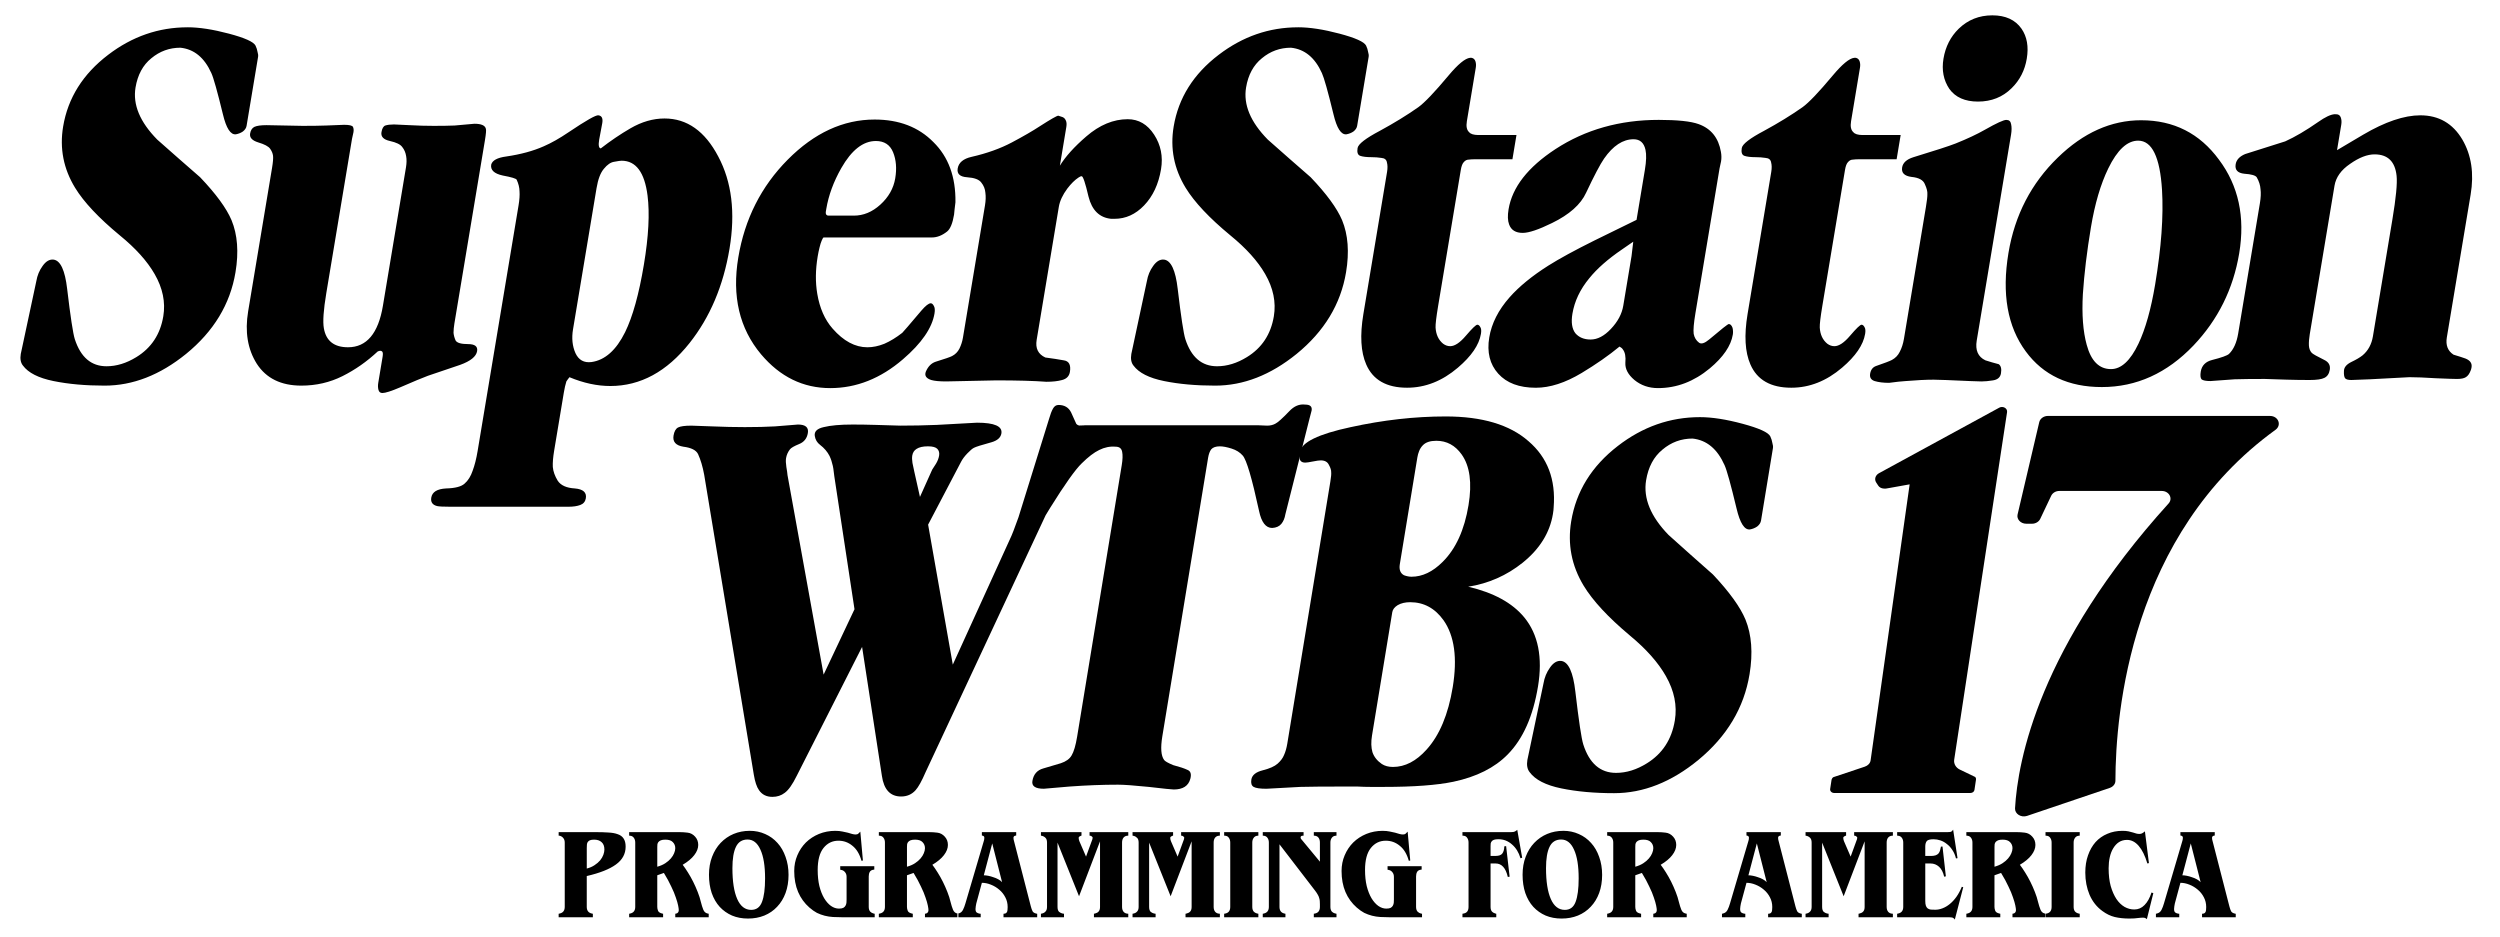
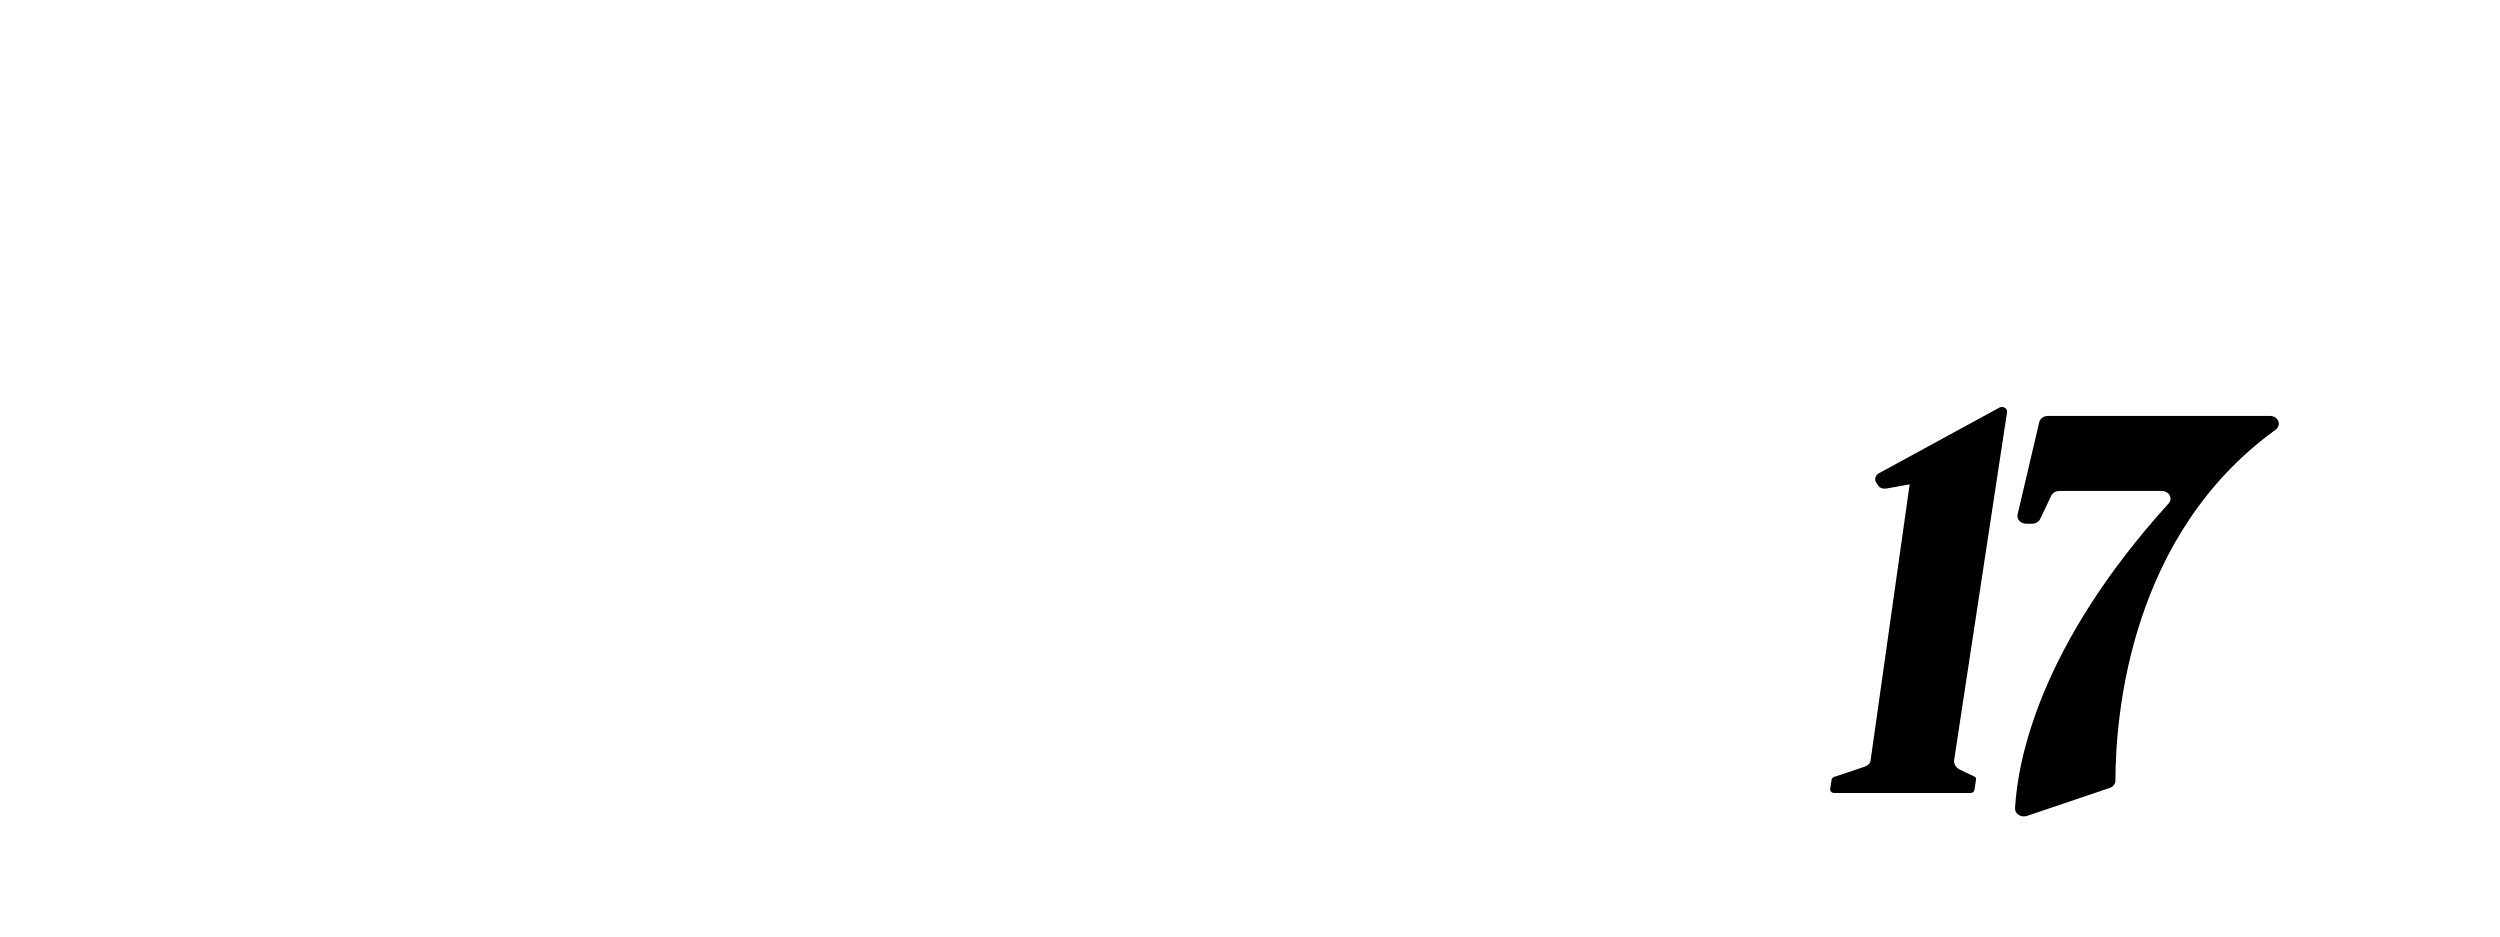
<svg xmlns="http://www.w3.org/2000/svg" xmlns:ns1="http://www.inkscape.org/namespaces/inkscape" xmlns:ns2="http://sodipodi.sourceforge.net/DTD/sodipodi-0.dtd" width="258.647mm" height="96.945mm" viewBox="0 0 258.647 96.945" version="1.1" id="svg1" ns1:version="1.3.2 (091e20e, 2023-11-25, custom)" ns2:docname="WTBS (1984).svg">
  <ns2:namedview id="namedview1" pagecolor="#ffffff" bordercolor="#000000" borderopacity="0.25" ns1:showpageshadow="2" ns1:pageopacity="0.0" ns1:pagecheckerboard="0" ns1:deskcolor="#d1d1d1" ns1:document-units="mm" ns1:zoom="0.97890839" ns1:cx="615.99227" ns1:cy="269.17738" ns1:window-width="1920" ns1:window-height="991" ns1:window-x="-9" ns1:window-y="-9" ns1:window-maximized="1" ns1:current-layer="layer1" />
  <defs id="defs1">
    <rect x="217.589" y="339.153" width="1007.244" height="226.783" id="rect2" />
    <rect x="-21.67" y="278.824" width="926.043" height="411.735" id="rect1" />
  </defs>
  <g ns1:label="Layer 1" ns1:groupmode="layer" id="layer1" transform="translate(-39.074,-76.254)">
-     <path style="font-weight:100;font-size:140px;font-family:'Garamond Condensed';-inkscape-font-specification:'Garamond Condensed, Thin';white-space:pre;fill:#000000;fill-opacity:1;stroke-width:1.79;stroke-miterlimit:0;paint-order:fill markers stroke" d="m 220.08,146.01 q -0.854,5.197 -5.295,8.866 -4.184,3.439 -8.716,3.439 -3.07,0 -5.474,-0.497 -2.404,-0.497 -3.269,-1.681 -0.363,-0.459 -0.231,-1.261 l 1.666,-7.911 q 0.151,-0.917 0.672,-1.643 0.528,-0.764 1.173,-0.688 1.108,0.153 1.453,3.172 0.532,4.548 0.82,5.465 0.942,2.943 3.391,2.943 1.608,0 3.197,-0.994 2.402,-1.49 2.885,-4.433 0.377,-2.293 -0.928,-4.586 -1.19,-2.102 -3.732,-4.204 -3.373,-2.828 -4.781,-5.159 -1.867,-3.095 -1.283,-6.65 0.766,-4.662 4.827,-7.796 3.853,-2.981 8.495,-2.981 1.864,0 4.419,0.688 2.555,0.688 2.857,1.299 0.163,0.344 0.216,0.688 0.096,0.306 0.058,0.535 l -1.231,7.49 q -0.057,0.344 -0.393,0.611 -0.33,0.229 -0.745,0.306 -0.86,0.115 -1.397,-2.178 -0.889,-3.707 -1.239,-4.471 -1.121,-2.522 -3.313,-2.752 -1.755,0 -3.113,1.146 -1.352,1.108 -1.691,3.172 -0.458,2.79 2.324,5.656 2.293,2.064 4.592,4.089 2.551,2.713 3.364,4.662 0.963,2.369 0.423,5.656 z" id="path16" />
-     <path style="font-weight:100;font-size:140px;font-family:'Garamond Condensed';-inkscape-font-specification:'Garamond Condensed, Thin';white-space:pre;fill:#000000;fill-opacity:1;stroke-width:1.79;stroke-miterlimit:0;paint-order:fill markers stroke" d="m 198.193,147.271 q -0.76,4.624 -3.129,7.032 -2.021,2.064 -5.619,2.828 -2.573,0.535 -7.179,0.535 -0.366,0 -0.548,0 -0.329,0 -0.475,0 -0.256,0 -0.402,0 -0.658,0 -1.31,-0.038 -0.621,0 -1.243,0 -0.256,0 -0.366,0 -2.778,0 -4.319,0.038 -1.548,0.076 -3.504,0.191 -0.987,0 -1.321,-0.191 -0.334,-0.191 -0.24,-0.764 0.113,-0.688 1.18,-0.955 1.067,-0.268 1.539,-0.688 0.471,-0.42 0.656,-0.879 0.228,-0.497 0.341,-1.185 0.082,-0.497 0.132,-0.803 l 4.227,-25.719 q 0.069,-0.42 0.1,-0.611 0.113,-0.688 0.084,-0.955 0.014,-0.306 -0.24,-0.764 -0.217,-0.459 -0.838,-0.459 -0.256,0 -0.823,0.115 -0.567,0.115 -0.786,0.115 -0.366,0 -0.511,-0.229 -0.145,-0.229 -0.038,-0.879 0.245,-1.49 5.246,-2.56 5.044,-1.108 9.832,-1.108 5.666,0 8.571,2.56 2.948,2.522 2.604,6.841 -0.001,0.229 -0.076,0.688 -0.477,2.904 -3.132,5.044 -2.483,1.987 -5.635,2.484 3.943,0.917 5.802,3.172 2.162,2.637 1.421,7.146 z m -7.187,-18.764 q 0.565,-3.439 -0.711,-5.236 -1.01,-1.414 -2.619,-1.414 -0.95,0 -1.391,0.459 -0.263,0.268 -0.393,0.611 -0.123,0.306 -0.18,0.65 -0.057,0.344 -0.082,0.497 l -1.733,10.548 q -0.138,0.841 0.433,1.146 0.414,0.153 0.779,0.153 1.681,0 3.212,-1.529 2.051,-2.025 2.685,-5.885 z m -1.634,18.84 q 0.741,-4.509 -0.947,-6.917 -1.337,-1.873 -3.457,-1.873 -0.768,0 -1.293,0.306 -0.489,0.306 -0.558,0.726 l -2.098,12.764 q -0.163,0.994 0.046,1.72 0.246,0.726 0.969,1.223 0.461,0.306 1.156,0.306 1.864,0 3.475,-1.796 2.009,-2.217 2.706,-6.458 z" id="path15" />
-     <path id="path13" style="font-weight:100;font-size:140px;font-family:'Garamond Condensed';-inkscape-font-specification:'Garamond Condensed, Thin';white-space:pre;fill:#000000;fill-opacity:1;stroke-width:1.79;stroke-miterlimit:0;paint-order:fill markers stroke" d="m 153.242,121.093 c -0.165,0.56 -0.541,0.917 -1.126,1.07 -0.561,0.153 -1.03,0.408 -1.405,0.764 -0.375,0.357 -0.78,0.968 -1.215,1.834 -0.254,0.51 -0.48,0.994 -0.677,1.452 l -13.983,29.923 c -0.394,0.917 -0.741,1.541 -1.039,1.873 -0.388,0.433 -0.887,0.65 -1.496,0.65 -1.121,0 -1.783,-0.713 -1.988,-2.14 l -2.048,-13.337 -6.761,13.337 c -0.439,0.892 -0.852,1.478 -1.239,1.758 -0.363,0.28 -0.788,0.42 -1.275,0.42 -0.609,0 -1.071,-0.229 -1.386,-0.688 -0.238,-0.331 -0.418,-0.866 -0.54,-1.605 l -5.135,-31.031 c -0.154,-0.841 -0.366,-1.554 -0.635,-2.14 -0.201,-0.408 -0.707,-0.662 -1.519,-0.764 -0.783,-0.127 -1.122,-0.51 -1.018,-1.146 0.071,-0.433 0.227,-0.713 0.467,-0.841 0.24,-0.127 0.702,-0.191 1.384,-0.191 0.219,0 0.934,0.025 2.144,0.076 1.21,0.051 2.339,0.076 3.387,0.076 1.194,0 2.234,-0.025 3.119,-0.076 0.89,-0.076 1.68,-0.14 2.371,-0.191 0.78,0 1.122,0.293 1.025,0.879 -0.092,0.56 -0.399,0.943 -0.919,1.146 -0.496,0.204 -0.806,0.382 -0.929,0.535 -0.217,0.28 -0.352,0.586 -0.407,0.917 -0.038,0.229 -0.027,0.535 0.032,0.917 0.063,0.357 0.102,0.637 0.118,0.841 l 3.736,20.637 3.195,-6.764 -2.089,-13.758 c -0.082,-0.688 -0.133,-1.045 -0.153,-1.07 -0.083,-0.382 -0.197,-0.726 -0.342,-1.032 -0.221,-0.433 -0.548,-0.815 -0.981,-1.146 -0.303,-0.229 -0.485,-0.535 -0.544,-0.917 -0.071,-0.459 0.235,-0.764 0.918,-0.917 0.712,-0.178 1.713,-0.268 3.005,-0.268 0.755,0 1.545,0.013 2.37,0.038 l 2.546,0.076 c 1.267,0 2.526,-0.025 3.777,-0.076 1.28,-0.076 2.669,-0.153 4.168,-0.229 1.803,0 2.644,0.369 2.523,1.108 -0.071,0.433 -0.414,0.739 -1.028,0.917 -1.021,0.28 -1.625,0.471 -1.812,0.573 -0.159,0.076 -0.385,0.268 -0.679,0.573 -0.294,0.306 -0.513,0.599 -0.656,0.879 l -3.407,6.497 2.554,14.484 8.579,-18.84 c 0.119,-0.28 0.251,-0.637 0.395,-1.07 0.144,-0.433 0.239,-0.79 0.286,-1.07 0.071,-0.433 0.06,-0.739 -0.032,-0.917 -0.29,-0.459 1.358,-0.8 0.75,-0.953 -0.584,-0.153 -0.701,0.037 -0.597,-0.6 0.059,-0.357 0.102,-0.644 0.48,-0.721 0.378,-0.076 -0.017,-0.454 0.421,-0.469 l 3.584,-0.124 c 0.609,-0.021 1.064,0.051 1.364,0.153 0.329,0.076 0.449,0.306 0.362,0.688 z m -17.722,3.745 c 0.098,-0.153 0.229,-0.357 0.393,-0.611 0.168,-0.28 0.275,-0.56 0.321,-0.841 0.046,-0.28 -0.014,-0.51 -0.179,-0.688 -0.166,-0.178 -0.492,-0.268 -0.98,-0.268 -0.512,0 -0.904,0.089 -1.177,0.268 -0.244,0.153 -0.392,0.382 -0.442,0.688 -0.034,0.204 -0.027,0.459 0.021,0.764 0.012,0.076 0.073,0.369 0.185,0.879 l 0.59,2.637 z m 39.053,-5.35 -2.516,9.974 c -0.067,0.408 -0.207,0.739 -0.419,0.994 -0.212,0.255 -0.528,0.395 -0.946,0.42 -0.658,0 -1.11,-0.586 -1.356,-1.758 -0.735,-3.388 -1.298,-5.299 -1.69,-5.732 -0.287,-0.331 -0.673,-0.573 -1.16,-0.726 -0.487,-0.153 -0.888,-0.229 -1.205,-0.229 -0.414,0 -0.711,0.102 -0.891,0.306 -0.155,0.204 -0.264,0.497 -0.327,0.879 -0.046,0.28 -0.08,0.484 -0.1,0.611 l -4.635,28.203 c -0.197,1.197 -0.136,2.013 0.183,2.446 0.077,0.127 0.388,0.306 0.936,0.535 0.677,0.178 1.174,0.344 1.49,0.497 0.32,0.127 0.416,0.433 0.288,0.917 -0.195,0.739 -0.767,1.108 -1.717,1.108 -0.195,0 -1.058,-0.089 -2.588,-0.268 -1.51,-0.153 -2.57,-0.229 -3.179,-0.229 -1.584,0 -3.251,0.064 -5.003,0.191 -1.731,0.153 -2.621,0.229 -2.669,0.229 -0.877,0 -1.272,-0.268 -1.184,-0.803 0.113,-0.688 0.489,-1.121 1.127,-1.299 0.667,-0.204 1.269,-0.382 1.806,-0.535 0.541,-0.178 0.914,-0.446 1.119,-0.803 0.233,-0.382 0.425,-1.032 0.576,-1.949 l 4.459,-27.133 c 0.067,-0.408 0.119,-0.726 0.157,-0.955 0.096,-0.586 0.111,-1.045 0.043,-1.376 -0.063,-0.357 -0.29,-0.535 -0.68,-0.535 -0.576,-0.051 -1.144,0.064 -1.701,0.344 -0.529,0.255 -1.129,0.713 -1.798,1.376 -0.665,0.637 -1.759,2.178 -3.282,4.624 -1.447,2.498 -2.032,2.65 -2.717,2.522 -0.288,-0.025 -1.126,0.824 -1.222,0.519 -0.092,-0.331 -0.264,0.566 0.675,-2.085 l 3.182,-10.242 c 0.116,-0.408 0.243,-0.739 0.383,-0.994 0.139,-0.255 0.331,-0.382 0.575,-0.382 0.609,0 1.043,0.255 1.3,0.764 0.177,0.408 0.355,0.803 0.536,1.185 0.101,0.127 0.249,0.191 0.444,0.191 0.199,-0.025 0.347,-0.038 0.445,-0.038 h 17.947 c 0.434,0.025 0.737,0.038 0.908,0.038 0.317,0 0.595,-0.064 0.836,-0.191 0.265,-0.127 0.75,-0.56 1.456,-1.299 0.502,-0.535 1.052,-0.764 1.648,-0.688 0.512,0 0.734,0.204 0.667,0.611 -0.017,0.102 -0.083,0.357 -0.199,0.764 z" />
-     <path id="path12" style="font-weight:100;font-size:140px;font-family:'Garamond Condensed';-inkscape-font-specification:'Garamond Condensed, Thin';white-space:pre;fill:#000000;fill-opacity:1;stroke-width:1.718;stroke-miterlimit:0;paint-order:fill markers stroke" d="m 245.2,77.841 c -1.366,0 -2.526,0.461 -3.48,1.384 -0.844,0.825 -1.369,1.857 -1.576,3.095 -0.198,1.19 0.004,2.234 0.608,3.132 0.631,0.874 1.619,1.311 2.961,1.311 1.389,0 2.55,-0.461 3.48,-1.384 0.844,-0.825 1.367,-1.845 1.569,-3.059 0.206,-1.238 0.025,-2.27 -0.544,-3.095 -0.647,-0.923 -1.654,-1.384 -3.019,-1.384 z M 58.479,79.079 c -2.991,0 -5.727,0.947 -8.209,2.841 -2.616,1.991 -4.171,4.467 -4.665,7.429 -0.376,2.258 0.037,4.37 1.24,6.337 0.907,1.481 2.447,3.12 4.62,4.916 1.638,1.335 2.84,2.67 3.606,4.005 0.84,1.457 1.139,2.914 0.897,4.37 -0.312,1.869 -1.241,3.277 -2.788,4.224 -1.024,0.631 -2.054,0.947 -3.09,0.947 -1.578,0 -2.67,-0.935 -3.277,-2.804 -0.185,-0.583 -0.449,-2.318 -0.792,-5.207 -0.222,-1.918 -0.69,-2.925 -1.404,-3.023 -0.416,-0.049 -0.794,0.17 -1.134,0.655 -0.336,0.461 -0.552,0.984 -0.65,1.566 l -1.61,7.538 c -0.085,0.51 -0.01,0.911 0.224,1.202 0.557,0.753 1.611,1.286 3.159,1.602 1.549,0.316 3.312,0.474 5.29,0.474 2.92,0 5.728,-1.093 8.424,-3.278 2.861,-2.331 4.567,-5.147 5.117,-8.449 0.348,-2.088 0.212,-3.885 -0.409,-5.39 -0.524,-1.238 -1.607,-2.719 -3.251,-4.443 -1.481,-1.287 -2.96,-2.585 -4.437,-3.896 -1.792,-1.821 -2.541,-3.618 -2.245,-5.39 0.219,-1.311 0.763,-2.318 1.634,-3.023 0.875,-0.728 1.878,-1.092 3.008,-1.092 1.412,0.146 2.479,1.02 3.201,2.622 0.225,0.486 0.624,1.906 1.197,4.261 0.346,1.457 0.796,2.148 1.35,2.075 0.267,-0.049 0.507,-0.145 0.719,-0.291 0.217,-0.17 0.343,-0.364 0.38,-0.583 l 1.19,-7.138 c 0.024,-0.146 0.005,-0.316 -0.056,-0.51 -0.034,-0.218 -0.104,-0.437 -0.209,-0.655 -0.194,-0.388 -1.114,-0.801 -2.761,-1.238 -1.646,-0.437 -3.07,-0.656 -4.271,-0.656 z m 114.895,0 c -2.991,0 -5.728,0.947 -8.21,2.841 -2.616,1.991 -4.171,4.467 -4.664,7.429 -0.376,2.258 0.037,4.37 1.24,6.337 0.907,1.481 2.448,3.12 4.621,4.916 1.638,1.335 2.84,2.67 3.607,4.005 0.841,1.457 1.139,2.914 0.897,4.37 -0.312,1.869 -1.241,3.277 -2.788,4.224 -1.024,0.631 -2.054,0.947 -3.09,0.947 -1.578,0 -2.67,-0.935 -3.277,-2.804 -0.185,-0.583 -0.449,-2.318 -0.792,-5.207 -0.222,-1.918 -0.69,-2.925 -1.404,-3.023 -0.416,-0.049 -0.793,0.17 -1.133,0.655 -0.336,0.461 -0.552,0.984 -0.65,1.566 l -1.61,7.538 c -0.085,0.51 -0.011,0.911 0.223,1.202 0.557,0.753 1.611,1.286 3.159,1.602 1.549,0.316 3.312,0.474 5.291,0.474 2.92,0 5.728,-1.093 8.423,-3.278 2.861,-2.331 4.567,-5.147 5.118,-8.449 0.348,-2.088 0.212,-3.885 -0.409,-5.39 -0.524,-1.238 -1.608,-2.719 -3.251,-4.443 -1.481,-1.287 -2.96,-2.585 -4.437,-3.896 -1.792,-1.821 -2.541,-3.618 -2.246,-5.39 0.218,-1.311 0.764,-2.318 1.635,-3.023 0.875,-0.728 1.877,-1.092 3.008,-1.092 1.412,0.146 2.479,1.02 3.201,2.622 0.225,0.486 0.625,1.906 1.198,4.261 0.346,1.457 0.795,2.148 1.349,2.075 0.267,-0.049 0.507,-0.145 0.72,-0.291 0.217,-0.17 0.343,-0.364 0.38,-0.583 l 1.19,-7.138 c 0.024,-0.146 0.005,-0.316 -0.056,-0.51 -0.034,-0.218 -0.104,-0.437 -0.209,-0.655 -0.194,-0.388 -1.115,-0.801 -2.761,-1.238 -1.646,-0.437 -3.07,-0.656 -4.271,-0.656 z m 17.785,3.157 c -0.503,0.053 -1.244,0.664 -2.222,1.832 -1.441,1.724 -2.483,2.816 -3.125,3.277 -1.174,0.825 -2.499,1.639 -3.974,2.44 -1.472,0.777 -2.242,1.372 -2.31,1.784 -0.073,0.437 0.012,0.704 0.255,0.801 0.266,0.097 0.671,0.146 1.212,0.146 0.33,0 0.655,0.024 0.977,0.073 0.349,0.024 0.547,0.182 0.592,0.473 0.073,0.267 0.078,0.595 0.013,0.983 -0.02,0.121 -0.053,0.315 -0.097,0.582 l -2.355,14.13 c -0.364,2.185 -0.265,3.921 0.298,5.207 0.698,1.602 2.107,2.403 4.227,2.403 1.884,0 3.636,-0.692 5.256,-2.075 1.399,-1.19 2.194,-2.355 2.384,-3.496 0.053,-0.316 0.033,-0.546 -0.061,-0.692 -0.089,-0.17 -0.193,-0.255 -0.311,-0.255 -0.141,0 -0.534,0.377 -1.177,1.129 -0.616,0.728 -1.159,1.092 -1.63,1.092 -0.259,0 -0.504,-0.085 -0.734,-0.255 -0.477,-0.388 -0.737,-0.947 -0.781,-1.675 -0.014,-0.34 0.074,-1.081 0.264,-2.222 l 2.349,-14.093 c 0.065,-0.388 0.168,-0.655 0.31,-0.801 0.146,-0.17 0.313,-0.255 0.502,-0.255 0.192,-0.024 0.383,-0.036 0.571,-0.036 h 3.956 l 0.419,-2.513 h -4.027 c -0.165,0 -0.338,-0.024 -0.518,-0.073 -0.157,-0.049 -0.274,-0.121 -0.352,-0.218 -0.246,-0.219 -0.325,-0.595 -0.236,-1.129 l 0.922,-5.536 c 0.041,-0.243 0.03,-0.461 -0.032,-0.655 -0.062,-0.194 -0.183,-0.316 -0.363,-0.364 -0.062,-0.015 -0.129,-0.019 -0.201,-0.011 z m 39.749,0 c -0.503,0.053 -1.244,0.664 -2.222,1.832 -1.441,1.724 -2.483,2.816 -3.125,3.277 -1.174,0.825 -2.499,1.639 -3.974,2.44 -1.472,0.777 -2.242,1.372 -2.311,1.784 -0.073,0.437 0.012,0.704 0.255,0.801 0.266,0.097 0.67,0.146 1.212,0.146 0.33,0 0.656,0.024 0.977,0.073 0.349,0.024 0.547,0.182 0.592,0.473 0.073,0.267 0.078,0.595 0.013,0.983 -0.02,0.121 -0.053,0.315 -0.097,0.582 l -2.355,14.13 c -0.364,2.185 -0.265,3.921 0.298,5.207 0.698,1.602 2.107,2.403 4.227,2.403 1.884,0 3.636,-0.692 5.256,-2.075 1.399,-1.19 2.194,-2.355 2.384,-3.496 0.053,-0.316 0.032,-0.546 -0.061,-0.692 -0.089,-0.17 -0.193,-0.255 -0.311,-0.255 -0.141,0 -0.534,0.377 -1.177,1.129 -0.616,0.728 -1.159,1.092 -1.63,1.092 -0.259,0 -0.504,-0.085 -0.735,-0.255 -0.477,-0.388 -0.737,-0.947 -0.78,-1.675 -0.014,-0.34 0.074,-1.081 0.264,-2.222 l 2.349,-14.093 c 0.065,-0.388 0.168,-0.655 0.31,-0.801 0.146,-0.17 0.313,-0.255 0.502,-0.255 0.192,-0.024 0.383,-0.036 0.571,-0.036 h 3.956 l 0.419,-2.513 h -4.027 c -0.165,0 -0.337,-0.024 -0.518,-0.073 -0.157,-0.049 -0.274,-0.121 -0.352,-0.218 -0.246,-0.219 -0.325,-0.595 -0.236,-1.129 l 0.922,-5.536 c 0.041,-0.243 0.03,-0.461 -0.032,-0.655 -0.062,-0.194 -0.183,-0.316 -0.363,-0.364 -0.062,-0.015 -0.13,-0.019 -0.202,-0.011 z m 49.699,5.835 c -0.409,0.027 -0.975,0.295 -1.699,0.805 -1.252,0.874 -2.388,1.542 -3.407,2.003 -1.392,0.437 -2.772,0.874 -4.14,1.311 -0.582,0.243 -0.911,0.595 -0.988,1.056 -0.097,0.583 0.201,0.91 0.896,0.983 0.722,0.049 1.149,0.17 1.282,0.364 0.237,0.413 0.369,0.825 0.394,1.238 0.053,0.388 0.031,0.874 -0.066,1.457 l -2.246,13.474 c -0.158,0.947 -0.475,1.651 -0.952,2.112 -0.193,0.17 -0.769,0.376 -1.728,0.619 -0.688,0.17 -1.084,0.571 -1.19,1.202 -0.065,0.388 -0.038,0.655 0.079,0.801 0.145,0.121 0.452,0.182 0.923,0.182 0.931,-0.073 1.765,-0.134 2.503,-0.182 0.734,-0.024 1.772,-0.036 3.115,-0.036 0.726,0.024 1.475,0.049 2.248,0.073 0.797,0.024 1.596,0.036 2.396,0.036 0.73,0 1.236,-0.073 1.52,-0.219 0.307,-0.146 0.495,-0.425 0.564,-0.838 0.077,-0.461 -0.114,-0.801 -0.572,-1.02 -0.74,-0.364 -1.17,-0.607 -1.291,-0.728 -0.18,-0.194 -0.279,-0.449 -0.297,-0.765 -0.014,-0.34 0.015,-0.728 0.088,-1.165 l 2.561,-15.368 c 0.146,-0.874 0.683,-1.627 1.613,-2.258 0.933,-0.656 1.777,-0.983 2.531,-0.983 1.366,0 2.125,0.741 2.279,2.222 0.083,0.777 -0.062,2.282 -0.435,4.515 l -2.015,12.091 c -0.138,0.825 -0.494,1.481 -1.07,1.966 -0.272,0.218 -0.664,0.449 -1.175,0.692 -0.488,0.243 -0.739,0.546 -0.752,0.911 -0.018,0.388 0.022,0.643 0.12,0.765 0.098,0.121 0.311,0.182 0.641,0.182 0.542,0 2.548,-0.097 6.018,-0.291 0.683,0 1.596,0.037 2.737,0.11 1.146,0.049 1.872,0.073 2.178,0.073 0.424,0 0.728,-0.061 0.913,-0.182 0.209,-0.121 0.377,-0.352 0.504,-0.692 0.036,-0.073 0.066,-0.182 0.09,-0.328 0.069,-0.413 -0.14,-0.716 -0.625,-0.911 -0.266,-0.097 -0.68,-0.231 -1.24,-0.4 -0.595,-0.388 -0.825,-0.983 -0.691,-1.784 l 2.464,-14.785 c 0.364,-2.185 0.079,-4.078 -0.855,-5.681 -0.992,-1.675 -2.442,-2.513 -4.35,-2.513 -1.672,0 -3.644,0.668 -5.915,2.003 -0.913,0.534 -1.815,1.068 -2.704,1.602 l 0.437,-2.622 c 0.049,-0.291 0.032,-0.546 -0.05,-0.765 -0.081,-0.219 -0.239,-0.328 -0.475,-0.328 -0.052,-0.006 -0.107,-0.007 -0.166,-0.004 z m -179.621,0.113 c -0.251,-0.049 -1.278,0.534 -3.082,1.748 -0.929,0.631 -1.787,1.117 -2.574,1.457 -1.094,0.486 -2.389,0.837 -3.885,1.056 -0.915,0.121 -1.432,0.401 -1.552,0.838 -0.093,0.558 0.304,0.935 1.19,1.129 0.914,0.17 1.395,0.315 1.446,0.437 0.19,0.413 0.288,0.814 0.294,1.202 0.029,0.388 -0.004,0.874 -0.101,1.457 l -4.236,25.419 c -0.134,0.801 -0.306,1.481 -0.517,2.04 -0.187,0.558 -0.46,0.995 -0.819,1.311 -0.335,0.316 -0.976,0.486 -1.922,0.51 -0.927,0.049 -1.438,0.364 -1.535,0.947 -0.077,0.461 0.122,0.753 0.596,0.874 0.204,0.049 0.659,0.072 1.365,0.072 h 11.41 0.813 c 0.495,0 0.905,-0.06 1.231,-0.182 0.326,-0.121 0.518,-0.352 0.575,-0.692 0.101,-0.607 -0.278,-0.947 -1.137,-1.02 -0.863,-0.049 -1.455,-0.315 -1.774,-0.801 -0.296,-0.486 -0.464,-0.959 -0.505,-1.421 -0.021,-0.437 0.024,-0.995 0.137,-1.675 l 0.874,-5.244 c 0.024,-0.146 0.066,-0.401 0.127,-0.765 0.077,-0.461 0.165,-0.85 0.265,-1.165 0.095,-0.146 0.201,-0.292 0.32,-0.437 1.453,0.607 2.863,0.911 4.229,0.911 3.109,0 5.84,-1.481 8.194,-4.443 2.117,-2.67 3.495,-5.924 4.135,-9.76 0.623,-3.739 0.235,-6.92 -1.165,-9.542 -1.376,-2.622 -3.23,-3.933 -5.561,-3.933 -1.177,0 -2.353,0.34 -3.526,1.02 -1.043,0.607 -2.065,1.298 -3.065,2.075 -0.208,-0.024 -0.264,-0.327 -0.166,-0.91 l 0.32,-1.712 c 0.081,-0.486 -0.051,-0.752 -0.396,-0.801 z m 47.582,0.037 c -0.141,0 -0.779,0.364 -1.913,1.092 -0.74,0.486 -1.704,1.044 -2.893,1.675 -1.188,0.631 -2.579,1.129 -4.17,1.493 -0.857,0.194 -1.335,0.595 -1.437,1.201 -0.093,0.558 0.233,0.862 0.979,0.911 0.745,0.049 1.233,0.231 1.463,0.546 0.254,0.316 0.395,0.668 0.424,1.056 0.053,0.388 0.039,0.825 -0.042,1.311 l -2.282,13.693 c -0.065,0.388 -0.186,0.764 -0.365,1.129 -0.174,0.34 -0.429,0.595 -0.763,0.765 -0.181,0.097 -0.743,0.292 -1.687,0.583 -0.448,0.146 -0.788,0.485 -1.018,1.02 -0.163,0.413 0.024,0.704 0.561,0.874 0.337,0.097 0.847,0.146 1.53,0.146 l 5.176,-0.109 c 1.083,0 2.059,0.012 2.926,0.036 0.867,0.024 1.626,0.06 2.277,0.109 0.636,0 1.176,-0.06 1.62,-0.182 0.468,-0.121 0.738,-0.401 0.811,-0.838 0.121,-0.728 -0.095,-1.129 -0.648,-1.201 -0.525,-0.097 -1.157,-0.194 -1.894,-0.291 -0.744,-0.34 -1.043,-0.947 -0.898,-1.821 l 2.294,-13.766 c 0.101,-0.607 0.395,-1.238 0.881,-1.893 0.391,-0.51 0.772,-0.886 1.142,-1.129 0.134,-0.097 0.248,-0.146 0.342,-0.146 0.141,0 0.377,0.704 0.707,2.113 0.354,1.408 1.133,2.173 2.338,2.294 h 0.353 c 1.154,0 2.173,-0.461 3.057,-1.383 0.911,-0.947 1.496,-2.197 1.755,-3.751 0.218,-1.311 -0.019,-2.501 -0.712,-3.569 -0.693,-1.068 -1.605,-1.602 -2.735,-1.602 -1.484,0 -2.913,0.595 -4.289,1.784 -1.238,1.068 -2.147,2.076 -2.729,3.023 l 0.667,-4.005 c 0.049,-0.291 0.028,-0.522 -0.061,-0.692 -0.085,-0.194 -0.23,-0.316 -0.434,-0.364 -0.2,-0.073 -0.311,-0.109 -0.335,-0.109 z m -19.005,0.4 c -3.25,0 -6.247,1.383 -8.993,4.151 -2.746,2.768 -4.45,6.142 -5.114,10.124 -0.668,4.006 0.118,7.344 2.358,10.015 1.966,2.331 4.351,3.496 7.153,3.496 2.708,0 5.217,-0.996 7.527,-2.986 1.924,-1.651 3.011,-3.229 3.262,-4.734 0.061,-0.364 0.034,-0.631 -0.079,-0.801 -0.089,-0.17 -0.193,-0.255 -0.311,-0.255 -0.212,0 -0.537,0.255 -0.975,0.765 -1.232,1.457 -1.889,2.222 -1.972,2.294 -0.623,0.486 -1.239,0.862 -1.848,1.129 -0.606,0.243 -1.191,0.364 -1.756,0.364 -1.272,0 -2.471,-0.643 -3.599,-1.93 -0.812,-0.923 -1.341,-2.124 -1.589,-3.605 -0.202,-1.19 -0.188,-2.476 0.043,-3.86 0.053,-0.316 0.115,-0.619 0.187,-0.911 0.076,-0.316 0.152,-0.558 0.227,-0.728 0.08,-0.194 0.145,-0.304 0.196,-0.328 h 0.248 10.95 c 0.542,0 1.071,-0.206 1.587,-0.619 0.327,-0.267 0.565,-0.849 0.715,-1.748 0.024,-0.146 0.041,-0.316 0.05,-0.51 0.036,-0.219 0.067,-0.473 0.092,-0.765 0.037,-2.622 -0.724,-4.698 -2.283,-6.227 -1.531,-1.554 -3.556,-2.331 -6.076,-2.331 z m 81.114,0.036 c -4.027,0 -7.586,1.007 -10.677,3.023 -2.855,1.869 -4.473,3.945 -4.853,6.228 -0.109,0.656 -0.09,1.177 0.057,1.566 0.209,0.583 0.679,0.874 1.409,0.874 0.636,0 1.646,-0.34 3.031,-1.02 1.794,-0.874 2.969,-1.918 3.525,-3.132 0.837,-1.772 1.457,-2.95 1.86,-3.533 0.929,-1.335 1.947,-2.003 3.054,-2.003 0.659,0 1.07,0.364 1.231,1.092 0.107,0.486 0.087,1.178 -0.063,2.076 l -0.862,5.171 -4.385,2.149 c -2.003,0.995 -3.583,1.857 -4.74,2.585 -1.685,1.068 -3.021,2.161 -4.008,3.277 -1.16,1.311 -1.863,2.695 -2.105,4.152 -0.255,1.53 0.055,2.78 0.929,3.751 0.874,0.971 2.171,1.456 3.89,1.456 1.46,0 3.041,-0.509 4.741,-1.529 1.492,-0.898 2.798,-1.809 3.917,-2.732 0.172,0.097 0.286,0.194 0.34,0.291 0.234,0.291 0.322,0.753 0.264,1.384 -0.035,0.631 0.278,1.226 0.939,1.784 0.684,0.558 1.497,0.838 2.439,0.838 1.931,0 3.717,-0.68 5.356,-2.04 1.395,-1.165 2.19,-2.331 2.384,-3.496 0.036,-0.218 0.028,-0.449 -0.026,-0.692 -0.097,-0.267 -0.227,-0.4 -0.392,-0.4 -0.094,0 -0.772,0.534 -2.033,1.602 -0.465,0.388 -0.813,0.498 -1.044,0.328 -0.293,-0.218 -0.478,-0.522 -0.554,-0.911 -0.053,-0.388 0.007,-1.104 0.181,-2.148 l 2.494,-14.968 c 0.032,-0.194 0.085,-0.437 0.157,-0.728 0.053,-0.316 0.048,-0.644 -0.013,-0.983 -0.252,-1.457 -1.022,-2.416 -2.311,-2.877 -0.799,-0.291 -2.176,-0.437 -4.131,-0.437 z m 35.97,0 c -0.283,0 -1.022,0.34 -2.219,1.02 -0.807,0.461 -1.816,0.935 -3.027,1.421 -0.68,0.267 -2.137,0.74 -4.37,1.42 -0.696,0.219 -1.084,0.571 -1.165,1.056 -0.093,0.558 0.229,0.886 0.966,0.983 0.765,0.073 1.228,0.328 1.391,0.765 0.19,0.413 0.275,0.753 0.254,1.02 0.007,0.243 -0.043,0.679 -0.148,1.311 l -2.276,13.657 c -0.085,0.51 -0.23,0.959 -0.436,1.347 -0.178,0.364 -0.449,0.643 -0.811,0.838 -0.232,0.121 -0.773,0.328 -1.622,0.619 -0.35,0.121 -0.56,0.389 -0.628,0.802 -0.065,0.388 0.093,0.643 0.473,0.764 0.404,0.121 0.9,0.182 1.488,0.182 0.723,-0.097 1.286,-0.158 1.691,-0.182 1.17,-0.097 2.144,-0.145 2.921,-0.145 0.424,0 1.688,0.048 3.791,0.145 0.306,0 0.693,0.012 1.16,0.037 0.33,0 0.724,-0.037 1.184,-0.11 0.483,-0.073 0.759,-0.315 0.828,-0.728 0.077,-0.461 -2.7e-4,-0.777 -0.231,-0.947 -0.474,-0.121 -0.935,-0.255 -1.381,-0.4 -0.764,-0.364 -1.062,-1.044 -0.897,-2.04 l 3.424,-20.539 c 0.024,-0.146 0.067,-0.401 0.128,-0.765 0.072,-0.437 0.074,-0.801 0.005,-1.092 -0.046,-0.291 -0.209,-0.437 -0.492,-0.437 z m 13.953,0.037 c -3.109,0 -5.984,1.287 -8.627,3.86 -2.753,2.671 -4.455,5.96 -5.107,9.869 -0.704,4.224 -0.105,7.623 1.798,10.197 1.805,2.452 4.426,3.678 7.865,3.678 3.58,0 6.738,-1.432 9.476,-4.297 2.541,-2.671 4.119,-5.851 4.734,-9.541 0.627,-3.763 -0.071,-6.992 -2.094,-9.687 -1.996,-2.719 -4.677,-4.078 -8.045,-4.078 z M 88.153,89.058 c -0.789,0.073 -1.471,0.134 -2.044,0.182 -0.569,0.024 -1.289,0.036 -2.161,0.036 -0.801,0 -1.644,-0.024 -2.531,-0.073 -0.887,-0.049 -1.413,-0.073 -1.578,-0.073 -0.377,0 -0.677,0.037 -0.901,0.11 -0.201,0.073 -0.333,0.304 -0.398,0.692 -0.077,0.461 0.214,0.764 0.873,0.91 0.659,0.146 1.083,0.352 1.274,0.619 0.215,0.267 0.35,0.583 0.407,0.947 0.061,0.34 0.055,0.728 -0.018,1.165 l -2.385,14.312 c -0.477,2.865 -1.682,4.297 -3.613,4.297 -1.437,0 -2.269,-0.655 -2.498,-1.966 -0.122,-0.68 -0.038,-1.894 0.254,-3.642 l 2.658,-15.95 c 0.024,-0.146 0.075,-0.376 0.151,-0.692 0.036,-0.219 0.02,-0.401 -0.05,-0.546 -0.07,-0.146 -0.376,-0.219 -0.918,-0.219 -0.593,0.024 -1.209,0.049 -1.849,0.073 -0.64,0.024 -1.454,0.036 -2.443,0.036 -0.306,0 -0.917,-0.012 -1.831,-0.036 -0.914,-0.024 -1.548,-0.037 -1.901,-0.037 -0.589,0 -1.011,0.061 -1.267,0.182 -0.232,0.121 -0.377,0.352 -0.434,0.691 -0.069,0.413 0.211,0.716 0.838,0.911 0.651,0.194 1.062,0.413 1.233,0.656 0.171,0.243 0.272,0.485 0.302,0.728 0.03,0.243 -0.005,0.668 -0.106,1.275 l -2.47,14.821 c -0.352,2.112 -0.053,3.921 0.897,5.426 0.974,1.505 2.508,2.258 4.604,2.258 1.531,0 2.951,-0.328 4.261,-0.983 1.31,-0.655 2.524,-1.505 3.64,-2.549 0.205,-0.097 0.358,-0.097 0.459,0 0.082,0.073 0.099,0.255 0.05,0.546 l -0.449,2.695 c -0.045,0.267 -0.038,0.51 0.02,0.728 0.058,0.218 0.193,0.328 0.405,0.328 0.306,0 0.916,-0.194 1.828,-0.582 1.396,-0.607 2.358,-1.008 2.885,-1.202 1.148,-0.388 2.259,-0.764 3.332,-1.129 1.077,-0.388 1.663,-0.862 1.756,-1.421 0.081,-0.486 -0.232,-0.728 -0.938,-0.728 -0.706,0 -1.134,-0.122 -1.282,-0.364 -0.12,-0.267 -0.193,-0.534 -0.22,-0.801 0.002,-0.291 0.032,-0.619 0.093,-0.983 0.024,-0.146 0.063,-0.376 0.115,-0.692 l 3.041,-18.245 c 0.113,-0.68 0.145,-1.08 0.095,-1.201 -0.085,-0.34 -0.48,-0.51 -1.186,-0.51 z m 172.13,1.748 c 1.437,0 2.26,1.7 2.471,5.098 0.163,2.695 -0.073,5.948 -0.708,9.76 -0.429,2.573 -1.006,4.625 -1.732,6.155 -0.833,1.748 -1.779,2.622 -2.839,2.622 -1.225,0 -2.062,-0.837 -2.513,-2.513 -0.382,-1.384 -0.514,-3.132 -0.397,-5.244 0.14,-2.112 0.418,-4.418 0.835,-6.919 0.405,-2.428 1.001,-4.455 1.791,-6.082 0.932,-1.918 1.963,-2.877 3.094,-2.877 z m -130.595,0.036 c 0.871,0 1.466,0.388 1.784,1.165 0.318,0.777 0.392,1.675 0.222,2.695 -0.174,1.044 -0.691,1.955 -1.55,2.732 -0.832,0.753 -1.743,1.129 -2.732,1.129 h -2.614 c -0.212,0 -0.309,-0.122 -0.292,-0.364 l 0.054,-0.328 c 0.235,-1.408 0.752,-2.816 1.552,-4.224 1.065,-1.869 2.257,-2.804 3.576,-2.804 z m -26.305,2.04 c 1.484,0 2.379,1.201 2.685,3.605 0.234,1.845 0.108,4.225 -0.377,7.138 -0.51,3.059 -1.157,5.389 -1.943,6.992 -0.924,1.869 -2.085,2.901 -3.483,3.095 -0.77,0.097 -1.32,-0.206 -1.65,-0.911 -0.326,-0.728 -0.412,-1.554 -0.258,-2.476 l 2.434,-14.603 c 0.154,-0.923 0.406,-1.59 0.758,-2.002 0.355,-0.437 0.714,-0.68 1.075,-0.729 0.389,-0.073 0.642,-0.109 0.76,-0.109 z m 104.665,8.376 -0.178,1.493 -0.856,5.135 c -0.142,0.85 -0.569,1.651 -1.284,2.403 -0.687,0.728 -1.383,1.092 -2.09,1.092 -0.683,0 -1.212,-0.219 -1.586,-0.656 -0.347,-0.461 -0.447,-1.129 -0.302,-2.003 0.218,-1.311 0.8,-2.537 1.744,-3.678 0.802,-0.995 1.933,-1.991 3.394,-2.986 z" />
    <path d="m 245.912,118.433 -12.444,6.78 c -0.372,0.21 -0.505,0.631 -0.279,0.97 l 0.199,0.304 c 0.226,0.351 0.696,0.372 1.142,0.257 l 2.114,-0.38 -4.039,28.552 c -0.04,0.304 -0.279,0.549 -0.598,0.655 l -3.254,1.087 c -0.093,0.059 -0.159,0.152 -0.186,0.257 l -0.146,0.959 c -0.04,0.222 0.159,0.421 0.412,0.421 h 14.104 c 0.212,0 0.385,-0.14 0.412,-0.316 l 0.159,-1.064 c 0.013,-0.105 -0.013,-0.21 -0.093,-0.281 l -1.58,-0.76 c -0.412,-0.199 -0.637,-0.596 -0.584,-1.005 l 5.472,-35.97 c 0.067,-0.397 -0.425,-0.678 -0.81,-0.468 z" id="path3" style="stroke-width:0.125" ns2:nodetypes="cccccccccccssccccccsc" />
    <path d="m 273.92,119.286 h -22.975 c -0.425,0 -0.797,0.269 -0.89,0.631 l -2.244,9.562 c -0.12,0.491 0.319,0.959 0.89,0.959 h 0.611 c 0.359,0 0.691,-0.199 0.837,-0.491 l 1.142,-2.408 c 0.146,-0.292 0.465,-0.491 0.837,-0.491 h 10.598 c 0.757,0 1.182,0.772 0.704,1.298 -13.373,14.764 -15.605,26.559 -15.883,31.539 -0.026,0.573 0.624,0.982 1.235,0.783 l 8.566,-2.899 c 0.345,-0.117 0.584,-0.409 0.584,-0.736 0.013,-7.026 1.58,-25.484 16.574,-36.32 0.651,-0.491 0.279,-1.426 -0.584,-1.426 z" id="path4" style="stroke-width:0.125" />
-     <path id="text1" style="font-style:normal;font-variant:normal;font-weight:normal;font-stretch:normal;font-size:50.667px;font-family:BenguiatITCW01-BoldCn;-inkscape-font-specification:'BenguiatITCW01-BoldCn, Normal';font-variant-ligatures:normal;font-variant-caps:normal;font-variant-numeric:normal;font-variant-east-asian:normal;white-space:pre;shape-inside:url(#rect2);opacity:1;fill:#000000;fill-opacity:1;fill-rule:evenodd;stroke-width:1.5;paint-order:markers stroke fill" d="m 241.143,162.091 c -0.08,0.125 -0.165,0.201 -0.255,0.228 -0.089,0.018 -0.223,0.027 -0.402,0.027 h -5.135 v 0.362 l 0.121,0.013 c 0.161,0.018 0.286,0.094 0.375,0.228 0.089,0.125 0.134,0.286 0.134,0.482 v 6.649 c 0,0.375 -0.17,0.603 -0.51,0.684 l -0.121,0.027 v 0.362 h 5.309 c 0.143,0 0.268,0.008 0.375,0.026 0.116,0.027 0.21,0.099 0.282,0.215 l 0.871,-3.352 -0.147,-0.04 c -0.161,0.393 -0.348,0.742 -0.563,1.046 -0.214,0.295 -0.442,0.541 -0.684,0.737 -0.241,0.197 -0.492,0.344 -0.751,0.442 -0.25,0.098 -0.496,0.147 -0.737,0.147 -0.179,0 -0.335,-0.004 -0.469,-0.013 -0.125,-0.018 -0.232,-0.058 -0.321,-0.12 -0.08,-0.062 -0.143,-0.152 -0.188,-0.268 -0.045,-0.125 -0.067,-0.295 -0.067,-0.51 v -3.874 h 0.549 c 0.331,0 0.621,0.111 0.871,0.335 0.25,0.223 0.429,0.568 0.536,1.032 l 0.174,-0.04 -0.348,-3.083 -0.161,0.013 c -0.027,0.143 -0.058,0.277 -0.094,0.402 -0.036,0.116 -0.089,0.219 -0.161,0.308 -0.071,0.08 -0.17,0.143 -0.295,0.188 -0.125,0.045 -0.291,0.067 -0.496,0.067 h -0.576 v -0.978 c 0,-0.232 0.049,-0.416 0.147,-0.55 0.098,-0.134 0.335,-0.201 0.711,-0.201 0.241,0 0.478,0.04 0.711,0.12 0.241,0.08 0.465,0.206 0.67,0.376 0.214,0.161 0.402,0.366 0.563,0.617 0.17,0.25 0.295,0.541 0.376,0.871 l 0.161,-0.027 z m -45.096,0.013 c -0.071,0.071 -0.152,0.129 -0.241,0.174 -0.08,0.045 -0.214,0.067 -0.402,0.067 h -5.027 v 0.362 l 0.134,0.013 c 0.161,0.018 0.282,0.094 0.362,0.228 0.089,0.125 0.134,0.286 0.134,0.482 v 6.649 c 0,0.393 -0.165,0.621 -0.496,0.684 l -0.134,0.027 v 0.362 h 3.499 v -0.362 l -0.107,-0.027 c -0.152,-0.045 -0.272,-0.121 -0.362,-0.228 -0.08,-0.107 -0.121,-0.259 -0.121,-0.456 v -4.491 h 0.523 c 0.626,0 1.046,0.465 1.26,1.394 l 0.188,-0.027 -0.362,-3.164 -0.188,0.027 c -0.009,0.331 -0.08,0.581 -0.214,0.75 -0.125,0.161 -0.362,0.241 -0.711,0.241 h -0.496 v -1.019 c 0,-0.098 0.004,-0.188 0.013,-0.268 0.018,-0.089 0.054,-0.165 0.107,-0.228 0.054,-0.071 0.134,-0.125 0.241,-0.161 0.107,-0.036 0.259,-0.054 0.456,-0.054 0.527,0 0.992,0.179 1.394,0.536 0.411,0.349 0.706,0.826 0.885,1.434 l 0.174,-0.053 z m -79.414,0.107 c -0.59,0 -1.144,0.107 -1.662,0.321 -0.509,0.214 -0.956,0.523 -1.34,0.925 -0.375,0.393 -0.67,0.872 -0.885,1.435 -0.214,0.554 -0.322,1.175 -0.322,1.863 0,0.697 0.094,1.327 0.282,1.89 0.197,0.563 0.473,1.041 0.831,1.434 0.357,0.384 0.782,0.684 1.274,0.898 0.492,0.206 1.041,0.309 1.648,0.309 0.617,0 1.18,-0.103 1.689,-0.309 0.518,-0.214 0.961,-0.518 1.327,-0.912 0.375,-0.393 0.666,-0.866 0.871,-1.421 0.206,-0.563 0.309,-1.189 0.309,-1.877 0,-0.679 -0.103,-1.3 -0.309,-1.863 -0.197,-0.563 -0.473,-1.041 -0.831,-1.435 -0.357,-0.402 -0.782,-0.711 -1.273,-0.925 -0.492,-0.223 -1.028,-0.335 -1.609,-0.335 z m 8.874,0 c -0.608,0 -1.175,0.107 -1.703,0.321 -0.518,0.214 -0.97,0.509 -1.354,0.885 -0.375,0.375 -0.67,0.818 -0.885,1.328 -0.214,0.5 -0.322,1.041 -0.322,1.622 0,0.813 0.134,1.537 0.403,2.171 0.268,0.626 0.657,1.162 1.166,1.609 0.268,0.232 0.527,0.416 0.777,0.55 0.259,0.125 0.528,0.223 0.805,0.295 0.277,0.071 0.563,0.116 0.858,0.134 0.304,0.018 0.635,0.027 0.992,0.027 h 3.324 v -0.362 l -0.12,-0.027 c -0.125,-0.027 -0.242,-0.094 -0.349,-0.201 -0.098,-0.116 -0.147,-0.277 -0.147,-0.483 v -3.15 c 0,-0.188 0.035,-0.344 0.107,-0.469 0.071,-0.125 0.197,-0.201 0.376,-0.228 l 0.093,-0.013 v -0.348 h -3.525 v 0.362 l 0.134,0.027 c 0.143,0.027 0.263,0.103 0.362,0.228 0.107,0.125 0.161,0.286 0.161,0.483 v 2.346 c 0,0.107 -0.004,0.214 -0.013,0.321 -0.009,0.107 -0.04,0.21 -0.094,0.309 -0.045,0.089 -0.121,0.165 -0.228,0.228 -0.107,0.054 -0.259,0.081 -0.456,0.081 -0.286,0 -0.563,-0.094 -0.831,-0.282 -0.259,-0.188 -0.492,-0.452 -0.697,-0.791 -0.206,-0.349 -0.371,-0.768 -0.496,-1.26 -0.116,-0.492 -0.174,-1.046 -0.174,-1.662 0,-1.019 0.201,-1.778 0.603,-2.279 0.402,-0.5 0.916,-0.751 1.542,-0.751 0.545,0 1.028,0.174 1.448,0.523 0.429,0.34 0.742,0.858 0.938,1.555 l 0.147,-0.027 -0.268,-2.989 c -0.063,0.071 -0.13,0.138 -0.202,0.201 -0.062,0.062 -0.156,0.094 -0.281,0.094 -0.107,0 -0.228,-0.018 -0.362,-0.054 -0.134,-0.045 -0.286,-0.089 -0.456,-0.134 -0.17,-0.045 -0.357,-0.085 -0.563,-0.121 -0.206,-0.045 -0.442,-0.067 -0.711,-0.067 z m 56.625,0 c -0.608,0 -1.175,0.107 -1.702,0.321 -0.518,0.214 -0.97,0.509 -1.354,0.885 -0.375,0.375 -0.67,0.818 -0.885,1.328 -0.214,0.5 -0.321,1.041 -0.321,1.622 0,0.813 0.134,1.537 0.402,2.171 0.268,0.626 0.657,1.162 1.166,1.609 0.268,0.232 0.527,0.416 0.777,0.55 0.259,0.125 0.528,0.223 0.805,0.295 0.277,0.071 0.563,0.116 0.858,0.134 0.304,0.018 0.635,0.027 0.992,0.027 h 3.324 v -0.362 l -0.12,-0.027 c -0.125,-0.027 -0.242,-0.094 -0.349,-0.201 -0.098,-0.116 -0.147,-0.277 -0.147,-0.483 v -3.15 c 0,-0.188 0.036,-0.344 0.107,-0.469 0.071,-0.125 0.196,-0.201 0.375,-0.228 l 0.094,-0.013 v -0.348 h -3.526 v 0.362 l 0.134,0.027 c 0.143,0.027 0.264,0.103 0.362,0.228 0.107,0.125 0.161,0.286 0.161,0.483 v 2.346 c 0,0.107 -0.005,0.214 -0.013,0.321 -0.009,0.107 -0.04,0.21 -0.093,0.309 -0.045,0.089 -0.121,0.165 -0.228,0.228 -0.107,0.054 -0.259,0.081 -0.456,0.081 -0.286,0 -0.563,-0.094 -0.831,-0.282 -0.259,-0.188 -0.492,-0.452 -0.697,-0.791 -0.206,-0.349 -0.371,-0.768 -0.496,-1.26 -0.116,-0.492 -0.174,-1.046 -0.174,-1.662 0,-1.019 0.201,-1.778 0.603,-2.279 0.402,-0.5 0.916,-0.751 1.542,-0.751 0.545,0 1.027,0.174 1.447,0.523 0.429,0.34 0.742,0.858 0.938,1.555 l 0.148,-0.027 -0.268,-2.989 c -0.063,0.071 -0.13,0.138 -0.201,0.201 -0.063,0.062 -0.157,0.094 -0.282,0.094 -0.107,0 -0.228,-0.018 -0.362,-0.054 -0.134,-0.045 -0.286,-0.089 -0.456,-0.134 -0.17,-0.045 -0.358,-0.085 -0.563,-0.121 -0.206,-0.045 -0.442,-0.067 -0.711,-0.067 z m 18.674,0 c -0.59,0 -1.144,0.107 -1.662,0.321 -0.509,0.214 -0.956,0.523 -1.34,0.925 -0.375,0.393 -0.671,0.872 -0.885,1.435 -0.214,0.554 -0.321,1.175 -0.321,1.863 0,0.697 0.094,1.327 0.282,1.89 0.197,0.563 0.473,1.041 0.831,1.434 0.357,0.384 0.782,0.684 1.273,0.898 0.492,0.206 1.041,0.309 1.649,0.309 0.617,0 1.18,-0.103 1.689,-0.309 0.518,-0.214 0.961,-0.518 1.327,-0.912 0.375,-0.393 0.666,-0.866 0.871,-1.421 0.206,-0.563 0.308,-1.189 0.308,-1.877 0,-0.679 -0.103,-1.3 -0.308,-1.863 -0.197,-0.563 -0.473,-1.041 -0.831,-1.435 -0.357,-0.402 -0.782,-0.711 -1.274,-0.925 -0.492,-0.223 -1.028,-0.335 -1.609,-0.335 z m 57.858,0 c -0.572,0 -1.095,0.102 -1.568,0.308 -0.474,0.197 -0.88,0.483 -1.22,0.858 -0.331,0.375 -0.59,0.831 -0.778,1.367 -0.188,0.527 -0.282,1.121 -0.282,1.783 0,0.84 0.147,1.609 0.442,2.306 0.304,0.697 0.746,1.255 1.327,1.675 0.411,0.304 0.836,0.51 1.274,0.617 0.447,0.107 0.952,0.161 1.515,0.161 0.375,0 0.67,-0.018 0.885,-0.054 0.223,-0.027 0.402,-0.04 0.536,-0.04 0.161,0 0.29,0.054 0.389,0.161 l 0.67,-2.694 -0.188,-0.067 c -0.179,0.563 -0.42,0.996 -0.724,1.3 -0.295,0.304 -0.648,0.456 -1.059,0.456 -0.349,0 -0.684,-0.089 -1.006,-0.268 -0.322,-0.188 -0.603,-0.46 -0.844,-0.818 -0.241,-0.366 -0.438,-0.813 -0.59,-1.34 -0.143,-0.527 -0.214,-1.139 -0.214,-1.837 0,-0.411 0.04,-0.795 0.12,-1.153 0.08,-0.357 0.201,-0.666 0.362,-0.925 0.161,-0.268 0.357,-0.478 0.59,-0.63 0.241,-0.152 0.518,-0.228 0.831,-0.228 0.447,0 0.849,0.205 1.207,0.617 0.357,0.411 0.657,1.019 0.898,1.823 l 0.161,-0.04 -0.415,-3.285 c -0.116,0.098 -0.219,0.17 -0.308,0.215 -0.089,0.036 -0.179,0.053 -0.268,0.053 -0.098,0 -0.201,-0.013 -0.309,-0.04 -0.098,-0.036 -0.214,-0.071 -0.348,-0.107 -0.134,-0.045 -0.29,-0.085 -0.469,-0.121 -0.17,-0.036 -0.376,-0.053 -0.617,-0.053 z M 96.872,162.346 v 0.362 l 0.12,0.013 c 0.152,0.045 0.273,0.125 0.362,0.241 0.098,0.116 0.147,0.273 0.147,0.469 v 6.649 c 0,0.375 -0.17,0.603 -0.51,0.684 l -0.12,0.027 v 0.362 h 3.539 v -0.362 l -0.121,-0.027 c -0.34,-0.08 -0.51,-0.308 -0.51,-0.684 v -3.191 c 1.349,-0.313 2.355,-0.711 3.016,-1.193 0.67,-0.483 1.006,-1.099 1.006,-1.849 0,-0.357 -0.071,-0.639 -0.214,-0.845 -0.134,-0.206 -0.335,-0.353 -0.604,-0.442 -0.259,-0.098 -0.581,-0.156 -0.965,-0.174 -0.375,-0.027 -0.804,-0.04 -1.287,-0.04 z m 7.293,0 v 0.362 l 0.121,0.013 c 0.161,0.018 0.286,0.094 0.375,0.228 0.089,0.125 0.134,0.286 0.134,0.482 v 6.649 c 0,0.375 -0.169,0.603 -0.509,0.684 l -0.121,0.027 v 0.362 h 3.512 v -0.362 l -0.107,-0.027 c -0.223,-0.054 -0.362,-0.147 -0.415,-0.281 -0.054,-0.134 -0.081,-0.269 -0.081,-0.403 v -3.271 l 0.684,-0.241 c 0.313,0.509 0.568,0.979 0.764,1.408 0.206,0.42 0.362,0.795 0.469,1.126 0.116,0.331 0.197,0.608 0.241,0.831 0.045,0.223 0.067,0.384 0.067,0.483 0,0.089 -0.022,0.165 -0.067,0.228 -0.045,0.063 -0.103,0.103 -0.174,0.12 l -0.121,0.027 v 0.362 h 3.459 v -0.362 l -0.12,-0.027 c -0.206,-0.045 -0.353,-0.179 -0.442,-0.402 -0.089,-0.223 -0.17,-0.478 -0.241,-0.764 -0.08,-0.349 -0.192,-0.701 -0.335,-1.059 -0.143,-0.366 -0.299,-0.719 -0.469,-1.059 -0.17,-0.34 -0.349,-0.657 -0.536,-0.952 -0.188,-0.304 -0.371,-0.572 -0.549,-0.805 0.527,-0.313 0.925,-0.643 1.193,-0.992 0.277,-0.357 0.415,-0.711 0.415,-1.059 0,-0.34 -0.107,-0.625 -0.322,-0.858 -0.214,-0.241 -0.473,-0.38 -0.777,-0.415 -0.125,-0.018 -0.264,-0.031 -0.416,-0.04 -0.143,-0.009 -0.277,-0.013 -0.402,-0.013 z m 25.833,0 v 0.362 l 0.121,0.013 c 0.161,0.018 0.286,0.094 0.375,0.228 0.089,0.125 0.134,0.286 0.134,0.482 v 6.649 c 0,0.375 -0.169,0.603 -0.509,0.684 l -0.121,0.027 v 0.362 h 3.512 v -0.362 l -0.107,-0.027 c -0.223,-0.054 -0.362,-0.147 -0.415,-0.281 -0.054,-0.134 -0.081,-0.269 -0.081,-0.403 v -3.271 l 0.684,-0.241 c 0.313,0.509 0.568,0.979 0.764,1.408 0.206,0.42 0.362,0.795 0.469,1.126 0.116,0.331 0.197,0.608 0.241,0.831 0.045,0.223 0.067,0.384 0.067,0.483 0,0.089 -0.022,0.165 -0.067,0.228 -0.045,0.063 -0.103,0.103 -0.174,0.12 l -0.121,0.027 v 0.362 h 3.352 v -0.362 l 0.05,-0.012 -0.064,-0.015 c -0.206,-0.045 -0.353,-0.179 -0.442,-0.402 -0.089,-0.223 -0.17,-0.478 -0.241,-0.764 -0.08,-0.349 -0.192,-0.701 -0.335,-1.059 -0.143,-0.366 -0.299,-0.719 -0.469,-1.059 -0.17,-0.34 -0.348,-0.657 -0.536,-0.952 -0.188,-0.304 -0.371,-0.572 -0.55,-0.805 0.527,-0.313 0.925,-0.643 1.193,-0.992 0.277,-0.357 0.415,-0.711 0.415,-1.059 0,-0.34 -0.107,-0.625 -0.322,-0.858 -0.214,-0.241 -0.473,-0.38 -0.777,-0.415 -0.125,-0.018 -0.264,-0.031 -0.415,-0.04 -0.143,-0.009 -0.277,-0.013 -0.403,-0.013 z m 8.174,8.433 0.057,0.012 v 0.362 h 2.306 v -0.362 l -0.12,-0.013 c -0.107,-0.018 -0.206,-0.058 -0.295,-0.12 -0.08,-0.063 -0.121,-0.184 -0.121,-0.362 0,-0.08 0.009,-0.174 0.027,-0.281 0.018,-0.116 0.036,-0.215 0.054,-0.295 l 0.577,-2.132 c 0.304,0 0.612,0.062 0.924,0.188 0.322,0.125 0.613,0.3 0.872,0.523 0.259,0.214 0.469,0.478 0.63,0.791 0.161,0.304 0.241,0.639 0.241,1.005 0,0.25 -0.022,0.42 -0.067,0.51 -0.045,0.089 -0.107,0.143 -0.188,0.161 l -0.174,0.027 v 0.362 h 3.485 v -0.362 l -0.12,-0.027 c -0.179,-0.045 -0.299,-0.125 -0.362,-0.241 -0.063,-0.125 -0.121,-0.29 -0.175,-0.496 l -1.743,-6.77 c -0.018,-0.054 -0.031,-0.107 -0.04,-0.161 -0.009,-0.063 -0.013,-0.116 -0.013,-0.161 0,-0.125 0.067,-0.201 0.201,-0.228 l 0.081,-0.013 v -0.349 h -3.552 v 0.349 l 0.067,0.013 c 0.125,0.027 0.188,0.098 0.188,0.214 0,0.054 -0.005,0.112 -0.013,0.174 -0.009,0.054 -0.022,0.107 -0.04,0.161 l -1.904,6.462 c -0.071,0.25 -0.156,0.474 -0.255,0.67 -0.098,0.197 -0.255,0.322 -0.469,0.375 z m 8.596,-8.433 v 0.362 l 0.12,0.026 c 0.143,0.036 0.264,0.108 0.362,0.215 0.098,0.098 0.147,0.259 0.147,0.482 v 6.649 c 0,0.206 -0.049,0.362 -0.147,0.469 -0.089,0.107 -0.21,0.179 -0.362,0.214 l -0.12,0.027 v 0.362 h 2.386 v -0.362 l -0.161,-0.027 c -0.098,-0.018 -0.21,-0.071 -0.335,-0.161 -0.116,-0.098 -0.174,-0.273 -0.174,-0.523 v -6.649 l 2.226,5.55 2.171,-5.684 v 6.796 c 0,0.206 -0.049,0.362 -0.147,0.469 -0.089,0.098 -0.21,0.165 -0.362,0.201 l -0.12,0.027 v 0.362 h 3.552 v -0.362 l -0.12,-0.013 c -0.152,-0.018 -0.277,-0.085 -0.376,-0.201 -0.098,-0.125 -0.147,-0.291 -0.147,-0.496 v -6.649 c 0,-0.206 0.044,-0.37 0.134,-0.496 0.098,-0.125 0.224,-0.197 0.376,-0.214 l 0.134,-0.013 v -0.362 h -4.008 v 0.362 l 0.093,0.013 c 0.054,0.009 0.103,0.035 0.148,0.08 0.054,0.036 0.08,0.076 0.08,0.121 0,0.054 -0.009,0.107 -0.027,0.161 -0.018,0.054 -0.031,0.089 -0.04,0.107 l -0.617,1.689 -0.684,-1.582 c -0.018,-0.045 -0.035,-0.098 -0.053,-0.161 -0.018,-0.071 -0.027,-0.134 -0.027,-0.188 0,-0.063 0.026,-0.112 0.08,-0.148 0.054,-0.036 0.108,-0.062 0.161,-0.08 l 0.053,-0.013 v -0.362 z m 9.477,0 v 0.362 l 0.121,0.026 c 0.143,0.036 0.263,0.108 0.362,0.215 0.098,0.098 0.148,0.259 0.148,0.482 v 6.649 c 0,0.206 -0.05,0.362 -0.148,0.469 -0.089,0.107 -0.21,0.179 -0.362,0.214 l -0.121,0.027 v 0.362 h 2.386 v -0.362 l -0.161,-0.027 c -0.098,-0.018 -0.21,-0.071 -0.335,-0.161 -0.116,-0.098 -0.174,-0.273 -0.174,-0.523 v -6.649 l 2.225,5.55 2.172,-5.684 v 6.796 c 0,0.206 -0.05,0.362 -0.148,0.469 -0.089,0.098 -0.21,0.165 -0.362,0.201 l -0.121,0.027 v 0.362 h 3.553 v -0.362 l -0.121,-0.013 c -0.152,-0.018 -0.277,-0.085 -0.375,-0.201 -0.098,-0.125 -0.147,-0.291 -0.147,-0.496 v -6.649 c 0,-0.206 0.044,-0.37 0.134,-0.496 0.098,-0.125 0.223,-0.197 0.375,-0.214 l 0.134,-0.013 v -0.362 h -4.009 v 0.362 l 0.094,0.013 c 0.054,0.009 0.103,0.035 0.147,0.08 0.054,0.036 0.081,0.076 0.081,0.121 0,0.054 -0.009,0.107 -0.027,0.161 -0.018,0.054 -0.031,0.089 -0.04,0.107 l -0.617,1.689 -0.684,-1.582 c -0.018,-0.045 -0.036,-0.098 -0.054,-0.161 -0.018,-0.071 -0.027,-0.134 -0.027,-0.188 0,-0.063 0.027,-0.112 0.081,-0.148 0.054,-0.036 0.107,-0.062 0.161,-0.08 l 0.054,-0.013 v -0.362 z m 9.478,0 v 0.362 l 0.134,0.013 c 0.161,0.018 0.282,0.094 0.362,0.228 0.089,0.125 0.134,0.286 0.134,0.482 v 6.649 c 0,0.384 -0.165,0.612 -0.496,0.684 l -0.134,0.027 v 0.362 h 3.539 v -0.362 l -0.12,-0.027 c -0.152,-0.036 -0.277,-0.107 -0.375,-0.214 -0.089,-0.116 -0.134,-0.273 -0.134,-0.469 v -6.649 c 0,-0.197 0.045,-0.357 0.134,-0.482 0.089,-0.134 0.214,-0.21 0.375,-0.228 l 0.12,-0.013 v -0.362 z m 3.995,0 v 0.362 l 0.121,0.013 c 0.161,0.018 0.286,0.094 0.375,0.228 0.089,0.125 0.134,0.286 0.134,0.482 v 6.649 c 0,0.375 -0.17,0.603 -0.51,0.684 l -0.121,0.027 v 0.362 h 2.346 v -0.362 l -0.12,-0.027 c -0.331,-0.08 -0.496,-0.308 -0.496,-0.684 v -6.475 l 3.687,4.799 c 0.116,0.152 0.206,0.286 0.268,0.402 0.071,0.116 0.12,0.228 0.147,0.335 0.036,0.107 0.058,0.215 0.067,0.322 0.009,0.098 0.013,0.214 0.013,0.348 v 0.268 c 0,0.384 -0.165,0.612 -0.496,0.684 l -0.134,0.027 v 0.362 h 2.346 v -0.362 l -0.12,-0.027 c -0.152,-0.036 -0.277,-0.107 -0.376,-0.214 -0.089,-0.116 -0.134,-0.273 -0.134,-0.469 v -6.649 c 0,-0.197 0.044,-0.357 0.134,-0.482 0.089,-0.134 0.215,-0.21 0.376,-0.228 l 0.12,-0.013 v -0.362 h -2.346 v 0.362 l 0.121,0.013 c 0.161,0.018 0.286,0.089 0.375,0.214 0.089,0.125 0.134,0.29 0.134,0.496 v 1.971 l -1.863,-2.252 c -0.027,-0.027 -0.058,-0.063 -0.094,-0.107 -0.027,-0.054 -0.04,-0.103 -0.04,-0.147 0,-0.098 0.054,-0.156 0.161,-0.174 l 0.147,-0.013 v -0.362 z m 35.632,0 v 0.362 l 0.12,0.013 c 0.161,0.018 0.286,0.094 0.375,0.228 0.089,0.125 0.134,0.286 0.134,0.482 v 6.649 c 0,0.375 -0.17,0.603 -0.51,0.684 l -0.12,0.027 v 0.362 h 3.512 v -0.362 l -0.107,-0.027 c -0.223,-0.054 -0.362,-0.147 -0.416,-0.281 -0.054,-0.134 -0.08,-0.269 -0.08,-0.403 v -3.271 l 0.684,-0.241 c 0.313,0.509 0.567,0.979 0.764,1.408 0.206,0.42 0.362,0.795 0.469,1.126 0.116,0.331 0.197,0.608 0.241,0.831 0.045,0.223 0.067,0.384 0.067,0.483 0,0.089 -0.022,0.165 -0.067,0.228 -0.045,0.063 -0.103,0.103 -0.174,0.12 l -0.12,0.027 v 0.362 h 3.459 v -0.362 l -0.121,-0.027 c -0.206,-0.045 -0.353,-0.179 -0.442,-0.402 -0.089,-0.223 -0.17,-0.478 -0.241,-0.764 -0.08,-0.349 -0.192,-0.701 -0.335,-1.059 -0.143,-0.366 -0.299,-0.719 -0.469,-1.059 -0.17,-0.34 -0.349,-0.657 -0.536,-0.952 -0.188,-0.304 -0.371,-0.572 -0.55,-0.805 0.527,-0.313 0.925,-0.643 1.193,-0.992 0.277,-0.357 0.415,-0.711 0.415,-1.059 0,-0.34 -0.107,-0.625 -0.321,-0.858 -0.214,-0.241 -0.474,-0.38 -0.778,-0.415 -0.125,-0.018 -0.264,-0.031 -0.415,-0.04 -0.143,-0.009 -0.277,-0.013 -0.402,-0.013 z m 14.411,0 v 0.349 l 0.067,0.013 c 0.125,0.027 0.188,0.098 0.188,0.214 0,0.054 -0.005,0.112 -0.013,0.174 -0.009,0.054 -0.022,0.107 -0.04,0.161 l -1.904,6.462 c -0.071,0.25 -0.156,0.474 -0.255,0.67 -0.098,0.197 -0.255,0.322 -0.469,0.375 l -0.107,0.027 v 0.362 h 2.413 v -0.362 l -0.12,-0.013 c -0.107,-0.018 -0.206,-0.058 -0.295,-0.12 -0.08,-0.063 -0.121,-0.184 -0.121,-0.362 0,-0.08 0.009,-0.174 0.027,-0.281 0.018,-0.116 0.036,-0.215 0.054,-0.295 l 0.577,-2.132 c 0.304,0 0.612,0.062 0.924,0.188 0.322,0.125 0.613,0.3 0.872,0.523 0.259,0.214 0.469,0.478 0.63,0.791 0.161,0.304 0.241,0.639 0.241,1.005 0,0.25 -0.022,0.42 -0.067,0.51 -0.045,0.089 -0.107,0.143 -0.188,0.161 l -0.174,0.027 v 0.362 h 3.485 v -0.362 l -0.12,-0.027 c -0.179,-0.045 -0.299,-0.125 -0.362,-0.241 -0.063,-0.125 -0.121,-0.29 -0.175,-0.496 l -1.743,-6.77 c -0.018,-0.054 -0.031,-0.107 -0.04,-0.161 -0.009,-0.063 -0.013,-0.116 -0.013,-0.161 0,-0.125 0.067,-0.201 0.201,-0.228 l 0.081,-0.013 v -0.349 z m 6.113,0 v 0.362 l 0.12,0.026 c 0.143,0.036 0.264,0.108 0.362,0.215 0.098,0.098 0.147,0.259 0.147,0.482 v 6.649 c 0,0.206 -0.049,0.362 -0.147,0.469 -0.089,0.107 -0.21,0.179 -0.362,0.214 l -0.12,0.027 v 0.362 h 2.386 v -0.362 l -0.161,-0.027 c -0.098,-0.018 -0.21,-0.071 -0.335,-0.161 -0.116,-0.098 -0.175,-0.273 -0.175,-0.523 v -6.649 l 2.226,5.55 2.171,-5.684 v 6.796 c 0,0.206 -0.049,0.362 -0.147,0.469 -0.089,0.098 -0.21,0.165 -0.362,0.201 l -0.12,0.027 v 0.362 h 3.552 v -0.362 l -0.12,-0.013 c -0.152,-0.018 -0.277,-0.085 -0.376,-0.201 -0.098,-0.125 -0.147,-0.291 -0.147,-0.496 v -6.649 c 0,-0.206 0.044,-0.37 0.134,-0.496 0.098,-0.125 0.224,-0.197 0.376,-0.214 l 0.134,-0.013 v -0.362 h -4.008 v 0.362 l 0.093,0.013 c 0.054,0.009 0.103,0.035 0.148,0.08 0.054,0.036 0.08,0.076 0.08,0.121 0,0.054 -0.009,0.107 -0.027,0.161 -0.018,0.054 -0.031,0.089 -0.04,0.107 l -0.617,1.689 -0.684,-1.582 c -0.018,-0.045 -0.035,-0.098 -0.053,-0.161 -0.018,-0.071 -0.027,-0.134 -0.027,-0.188 0,-0.063 0.026,-0.112 0.08,-0.148 0.054,-0.036 0.108,-0.062 0.161,-0.08 l 0.053,-0.013 v -0.362 z m 16.636,0 v 0.362 l 0.121,0.013 c 0.161,0.018 0.286,0.094 0.375,0.228 0.089,0.125 0.134,0.286 0.134,0.482 v 6.649 c 0,0.375 -0.169,0.603 -0.509,0.684 l -0.121,0.027 v 0.362 h 3.512 v -0.362 l -0.107,-0.027 c -0.223,-0.054 -0.362,-0.147 -0.415,-0.281 -0.054,-0.134 -0.081,-0.269 -0.081,-0.403 v -3.271 l 0.684,-0.241 c 0.313,0.509 0.568,0.979 0.764,1.408 0.206,0.42 0.362,0.795 0.469,1.126 0.116,0.331 0.197,0.608 0.241,0.831 0.045,0.223 0.067,0.384 0.067,0.483 0,0.089 -0.022,0.165 -0.067,0.228 -0.045,0.063 -0.103,0.103 -0.174,0.12 l -0.121,0.027 v 0.362 h 3.418 v -0.362 l 0.021,-0.004 -0.101,-0.023 c -0.206,-0.045 -0.353,-0.179 -0.443,-0.402 -0.089,-0.223 -0.169,-0.478 -0.241,-0.764 -0.08,-0.349 -0.192,-0.701 -0.335,-1.059 -0.143,-0.366 -0.299,-0.719 -0.469,-1.059 -0.17,-0.34 -0.349,-0.657 -0.536,-0.952 -0.188,-0.304 -0.371,-0.572 -0.549,-0.805 0.527,-0.313 0.925,-0.643 1.193,-0.992 0.277,-0.357 0.415,-0.711 0.415,-1.059 0,-0.34 -0.107,-0.625 -0.322,-0.858 -0.214,-0.241 -0.473,-0.38 -0.777,-0.415 -0.125,-0.018 -0.264,-0.031 -0.416,-0.04 -0.143,-0.009 -0.277,-0.013 -0.402,-0.013 z m 8.212,8.441 0.019,0.004 v 0.362 h 3.499 v -0.362 l -0.121,-0.027 c -0.152,-0.036 -0.277,-0.107 -0.375,-0.214 -0.089,-0.116 -0.134,-0.273 -0.134,-0.469 v -6.649 c 0,-0.197 0.045,-0.357 0.134,-0.482 0.089,-0.134 0.214,-0.21 0.375,-0.228 l 0.121,-0.013 v -0.362 h -3.539 v 0.362 l 0.134,0.013 c 0.161,0.018 0.281,0.094 0.362,0.228 0.089,0.125 0.134,0.286 0.134,0.482 v 6.649 c 0,0.384 -0.165,0.612 -0.496,0.684 z m 13.934,-8.441 v 0.349 l 0.067,0.013 c 0.125,0.027 0.188,0.098 0.188,0.214 0,0.054 -0.004,0.112 -0.013,0.174 -0.009,0.054 -0.022,0.107 -0.04,0.161 l -1.903,6.462 c -0.071,0.25 -0.156,0.474 -0.255,0.67 -0.098,0.197 -0.255,0.322 -0.469,0.375 l -0.107,0.027 v 0.362 h 2.413 v -0.362 l -0.121,-0.013 c -0.107,-0.018 -0.206,-0.058 -0.295,-0.12 -0.08,-0.063 -0.12,-0.184 -0.12,-0.362 0,-0.08 0.009,-0.174 0.027,-0.281 0.018,-0.116 0.036,-0.215 0.054,-0.295 l 0.576,-2.132 c 0.304,0 0.612,0.062 0.925,0.188 0.322,0.125 0.612,0.3 0.871,0.523 0.259,0.214 0.47,0.478 0.63,0.791 0.161,0.304 0.241,0.639 0.241,1.005 0,0.25 -0.022,0.42 -0.067,0.51 -0.045,0.089 -0.107,0.143 -0.188,0.161 l -0.175,0.027 v 0.362 h 3.486 v -0.362 l -0.12,-0.027 c -0.179,-0.045 -0.3,-0.125 -0.362,-0.241 -0.063,-0.125 -0.121,-0.29 -0.174,-0.496 l -1.743,-6.77 c -0.018,-0.054 -0.031,-0.107 -0.04,-0.161 -0.009,-0.063 -0.013,-0.116 -0.013,-0.161 0,-0.125 0.067,-0.201 0.201,-0.228 l 0.081,-0.013 v -0.349 z m -148.238,0.764 c 0.572,0 1.014,0.348 1.327,1.045 0.322,0.697 0.483,1.689 0.483,2.976 0,1.072 -0.107,1.886 -0.322,2.44 -0.206,0.545 -0.576,0.818 -1.113,0.818 -0.635,0 -1.117,-0.375 -1.448,-1.126 -0.331,-0.751 -0.496,-1.814 -0.496,-3.191 0,-0.965 0.121,-1.698 0.362,-2.199 0.241,-0.509 0.644,-0.764 1.207,-0.764 z m 84.173,0 c 0.572,0 1.015,0.348 1.328,1.045 0.322,0.697 0.482,1.689 0.482,2.976 0,1.072 -0.107,1.886 -0.321,2.44 -0.206,0.545 -0.576,0.818 -1.113,0.818 -0.635,0 -1.117,-0.375 -1.448,-1.126 -0.331,-0.751 -0.496,-1.814 -0.496,-3.191 0,-0.965 0.121,-1.698 0.362,-2.199 0.241,-0.509 0.643,-0.764 1.206,-0.764 z m -100.046,0.013 c 0.322,0 0.577,0.085 0.764,0.255 0.197,0.17 0.295,0.424 0.295,0.764 0,0.17 -0.035,0.353 -0.107,0.55 -0.071,0.197 -0.183,0.389 -0.335,0.576 -0.152,0.179 -0.344,0.344 -0.576,0.496 -0.223,0.152 -0.492,0.268 -0.805,0.349 v -2.118 c 0,-0.125 0.004,-0.242 0.013,-0.349 0.009,-0.107 0.036,-0.196 0.081,-0.268 0.054,-0.08 0.13,-0.143 0.228,-0.188 0.107,-0.045 0.255,-0.067 0.442,-0.067 z m 7.373,0 c 0.349,0 0.603,0.085 0.764,0.255 0.17,0.17 0.255,0.38 0.255,0.63 0,0.161 -0.04,0.335 -0.12,0.523 -0.071,0.179 -0.183,0.357 -0.335,0.536 -0.152,0.179 -0.344,0.344 -0.576,0.496 -0.232,0.152 -0.51,0.272 -0.831,0.362 v -2.051 c 0,-0.089 0.004,-0.178 0.013,-0.268 0.018,-0.098 0.054,-0.179 0.107,-0.241 0.063,-0.071 0.148,-0.13 0.255,-0.175 0.116,-0.045 0.273,-0.067 0.469,-0.067 z m 25.833,0 c 0.349,0 0.603,0.085 0.764,0.255 0.17,0.17 0.255,0.38 0.255,0.63 0,0.161 -0.04,0.335 -0.12,0.523 -0.071,0.179 -0.183,0.357 -0.335,0.536 -0.152,0.179 -0.344,0.344 -0.576,0.496 -0.232,0.152 -0.51,0.272 -0.831,0.362 v -2.051 c 0,-0.089 0.004,-0.178 0.013,-0.268 0.018,-0.098 0.054,-0.179 0.107,-0.241 0.063,-0.071 0.148,-0.13 0.255,-0.175 0.116,-0.045 0.273,-0.067 0.469,-0.067 z m 75.353,0 c 0.349,0 0.603,0.085 0.764,0.255 0.17,0.17 0.255,0.38 0.255,0.63 0,0.161 -0.041,0.335 -0.121,0.523 -0.071,0.179 -0.183,0.357 -0.335,0.536 -0.152,0.179 -0.344,0.344 -0.577,0.496 -0.232,0.152 -0.509,0.272 -0.831,0.362 v -2.051 c 0,-0.089 0.004,-0.178 0.013,-0.268 0.018,-0.098 0.053,-0.179 0.107,-0.241 0.063,-0.071 0.148,-0.13 0.255,-0.175 0.116,-0.045 0.273,-0.067 0.469,-0.067 z m 37.161,0 c 0.349,0 0.603,0.085 0.764,0.255 0.17,0.17 0.255,0.38 0.255,0.63 0,0.161 -0.04,0.335 -0.12,0.523 -0.071,0.179 -0.183,0.357 -0.335,0.536 -0.152,0.179 -0.344,0.344 -0.576,0.496 -0.232,0.152 -0.51,0.272 -0.831,0.362 v -2.051 c 0,-0.089 0.005,-0.178 0.013,-0.268 0.018,-0.098 0.054,-0.179 0.107,-0.241 0.063,-0.071 0.148,-0.13 0.255,-0.175 0.116,-0.045 0.273,-0.067 0.469,-0.067 z m -104.537,0.389 1.019,4.009 c -0.098,-0.107 -0.228,-0.206 -0.389,-0.295 -0.161,-0.089 -0.331,-0.161 -0.51,-0.214 -0.17,-0.063 -0.344,-0.112 -0.522,-0.148 -0.179,-0.036 -0.335,-0.053 -0.469,-0.053 z m 79.106,0 1.019,4.009 c -0.098,-0.107 -0.228,-0.206 -0.389,-0.295 -0.161,-0.089 -0.331,-0.161 -0.51,-0.214 -0.17,-0.063 -0.344,-0.112 -0.522,-0.148 -0.179,-0.036 -0.335,-0.053 -0.469,-0.053 z m 44.895,0 1.019,4.009 c -0.098,-0.107 -0.228,-0.206 -0.389,-0.295 -0.161,-0.089 -0.331,-0.161 -0.51,-0.214 -0.17,-0.063 -0.344,-0.112 -0.523,-0.148 -0.179,-0.036 -0.335,-0.053 -0.469,-0.053 z" />
  </g>
</svg>